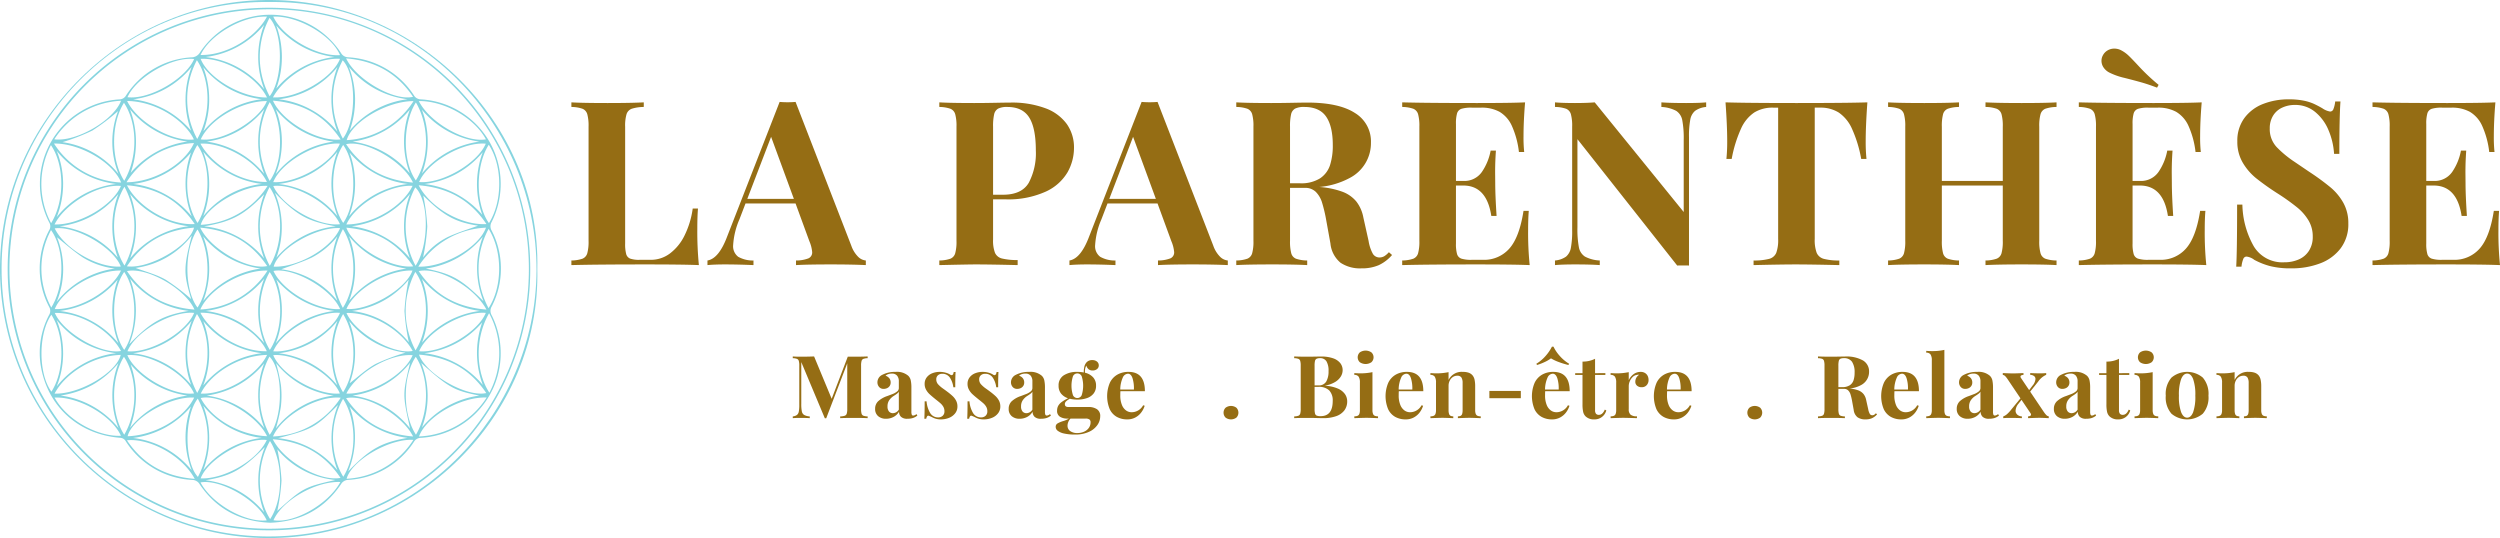
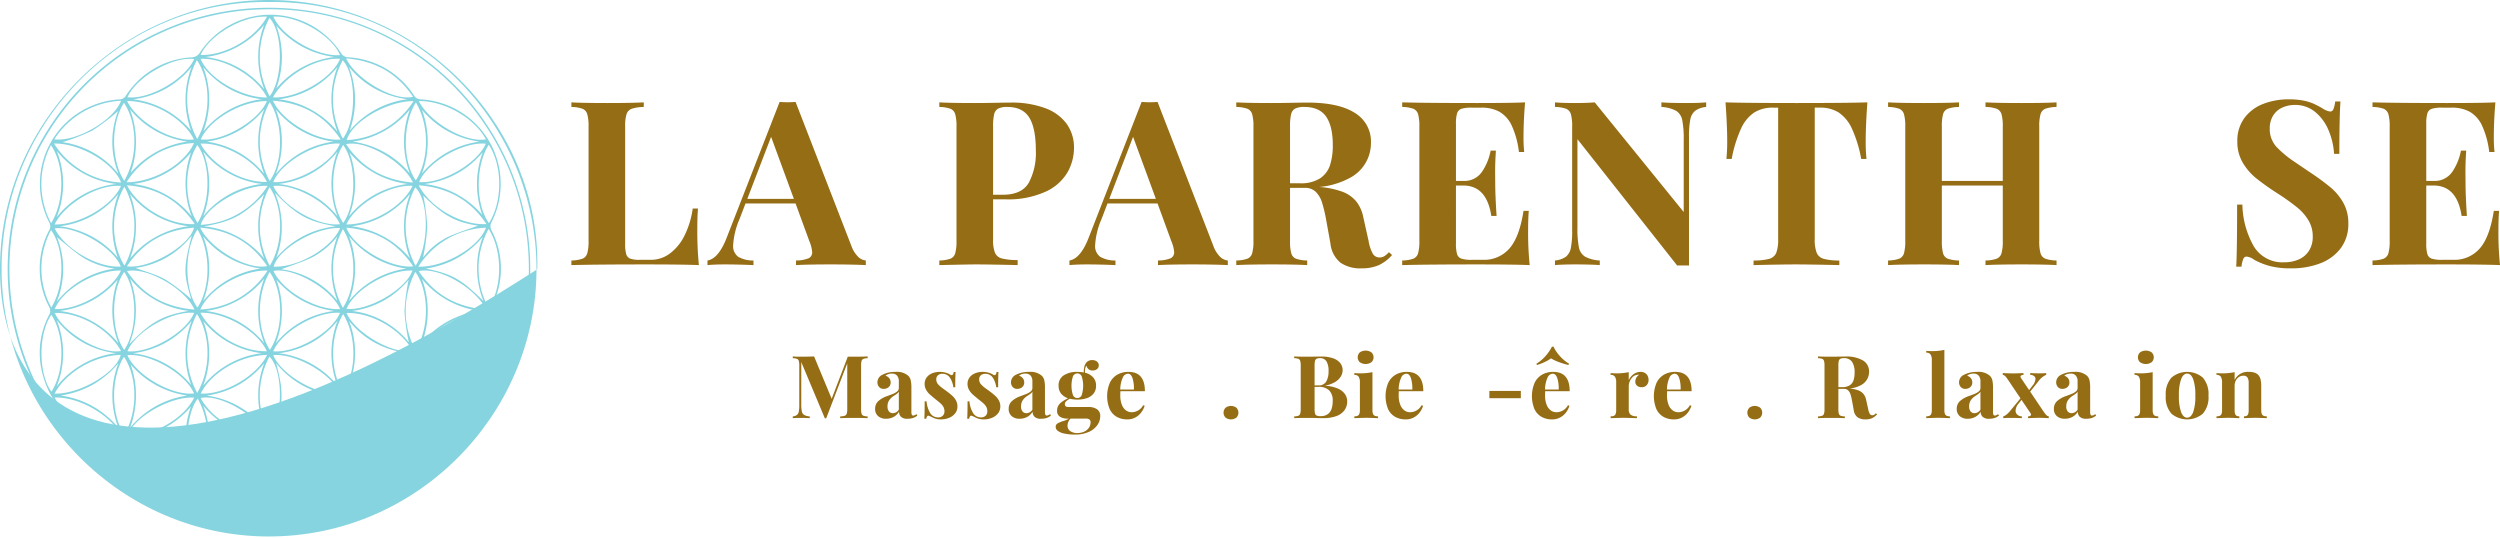
<svg xmlns="http://www.w3.org/2000/svg" viewBox="0 0 630.847 135.774" shape-rendering="geometricPrecision">
  <title>Fichier 3</title>
  <g id="Calque_2" data-name="Calque 2">
    <g id="Calque_1-2" data-name="Calque 1">
      <g style="opacity:0.64">
-         <path d="M135.588,67.928c.834,36.854-30.528,68.075-68.176,67.845C30.815,135.549-.449,104.973.005,66.978.443,30.302,31.231-.356,68.608.003,105.169.354,136.434,30.941,135.588,67.928ZM67.953.508C30.896-.043.506,30.797.397,67.664.287,104.721,30.619,135.193,67.512,135.372c37.553.182,67.669-30.612,67.867-67.081C135.581,31.128,105.09.018,67.953.508Z" style="fill:#41bccd" />
+         <path d="M135.588,67.928C30.815,135.549-.449,104.973.005,66.978.443,30.302,31.231-.356,68.608.003,105.169.354,136.434,30.941,135.588,67.928ZM67.953.508C30.896-.043.506,30.797.397,67.664.287,104.721,30.619,135.193,67.512,135.372c37.553.182,67.669-30.612,67.867-67.081C135.581,31.128,105.09.018,67.953.508Z" style="fill:#41bccd" />
        <path d="M67.823,133.823a65.934,65.934,0,1,1,65.981-65.721A65.866,65.866,0,0,1,67.823,133.823Zm65.633-65.961C133.453,31.853,104.092,2.359,68.234,2.344a65.537,65.537,0,1,0,65.222,65.518Z" style="fill:#41bccd" />
        <path d="M68.222,131.907c-7.563-.309-13.562-3.402-17.815-9.669a2.178,2.178,0,0,0-1.836-1.129,21.154,21.154,0,0,1-16.96-9.961,1.727,1.727,0,0,0-1.156-.663c-10.342-.773-18.134-7.555-20.061-17.593a20.463,20.463,0,0,1,1.981-13.392,1.968,1.968,0,0,0,.048-2.023,20.806,20.806,0,0,1-.002-19.413,1.853,1.853,0,0,0,.012-1.913A21.35,21.35,0,0,1,30.339,25.067a1.992,1.992,0,0,0,1.338-.775,21.103,21.103,0,0,1,16.656-9.821,2.513,2.513,0,0,0,2.148-1.263,21.309,21.309,0,0,1,35.567.161,2.169,2.169,0,0,0,1.862,1.094,21.145,21.145,0,0,1,16.673,9.801,2.112,2.112,0,0,0,1.444.799,21.368,21.368,0,0,1,18.043,30.932,2.182,2.182,0,0,0,.018,2.239,20.847,20.847,0,0,1-.003,19.089,2.182,2.182,0,0,0-.011,2.239,21.37,21.37,0,0,1-18.052,30.929,2.114,2.114,0,0,0-1.442.803,21.136,21.136,0,0,1-16.675,9.797,2.199,2.199,0,0,0-1.861,1.099C81.78,128.513,75.744,131.613,68.222,131.907Zm55.075-74.159a21.058,21.058,0,0,0-.018,20.011C126.753,72.513,126.939,63.573,123.297,57.748Zm.04-21.222c-3.4,5.296-3.377,15.049.046,19.772C126.938,50.662,126.755,41.678,123.337,36.526Zm.082,42.513c-3.707,6.455-3.331,14.935.071,20.054A21.171,21.171,0,0,0,123.42,79.039ZM14.319,38.071A22.417,22.417,0,0,1,14.289,54.822a22.381,22.381,0,0,1,15.045-8.4A22.498,22.498,0,0,1,14.319,38.071Zm-.022,59.462a22.52,22.52,0,0,1,15.023-8.412,22.337,22.337,0,0,1-15.034-8.395A22.402,22.402,0,0,1,14.297,97.533ZM28.98,67.773a20.083,20.083,0,0,1-8.081-2.809c-2.374-1.593-4.525-3.518-6.509-5.088a21.582,21.582,0,0,1-.09,16.298A22.627,22.627,0,0,1,28.98,67.773ZM51.256,59.607a22.698,22.698,0,0,1,.018,16.354,22.716,22.716,0,0,1,14.509-8.198A22.701,22.701,0,0,1,51.256,59.607Zm33.87.028a19.766,19.766,0,0,1-6.542,5.403c-2.517,1.171-5.192,2.002-7.603,2.909A21.851,21.851,0,0,1,85.151,75.924,22.759,22.759,0,0,1,85.126,59.635ZM86.585,79.246c-3.372,5.694-3.355,14.337-.014,19.738C89.966,93.723,90.118,85.016,86.585,79.246Zm-18.512-12.171c3.654-6.043,3.322-14.921-.048-19.862A21.022,21.022,0,0,0,68.073,67.075ZM31.405,47.124c-3.585,5.92-3.415,14.567.023,19.892A21.042,21.042,0,0,0,31.405,47.124ZM68.095,88.289C71.629,82.965,71.528,73.586,68.056,68.647,64.733,74.398,64.75,82.946,68.095,88.289ZM31.341,68.621c-3.389,4.792-3.386,14.934.004,19.673C34.723,83.343,34.721,73.509,31.341,68.621ZM49.848,56.256c3.363-5.338,3.336-15.054-.055-19.66C46.287,42.325,46.472,51.038,49.848,56.256Zm-.085,42.896c3.657-6.345,3.298-14.815-.064-19.907A21.097,21.097,0,0,0,49.763,99.152ZM31.349,45.615c3.574-6.078,3.262-14.704-.069-19.67C27.95,31.224,27.959,40.44,31.349,45.615Zm.003,64.082c3.588-6.126,3.242-14.768-.077-19.666C27.946,95.338,27.96,104.555,31.352,109.696Zm36.771,1.581c-3.548,6.138-3.285,14.492.044,19.707C71.514,125.977,71.526,116.601,68.123,111.277ZM86.605,56.249c3.391-4.743,3.386-15.026-.01-19.672C83.223,41.665,83.228,51.346,86.605,56.249ZM68.04,24.288c3.465-4.403,3.44-16.075-.03-19.766A20.967,20.967,0,0,0,68.04,24.288ZM86.536,57.815a21.029,21.029,0,0,0-.02,19.874C89.943,72.449,90.136,63.662,86.536,57.815ZM49.766,35.074c3.686-6.411,3.26-14.98-.083-19.887A21.105,21.105,0,0,0,49.766,35.074Zm36.804,65.578c-3.504,6.001-3.281,14.384.064,19.652C90.127,114.595,89.955,105.875,86.57,100.652Zm-36.664-.068c-3.464,4.408-3.444,16.036.034,19.76A20.949,20.949,0,0,0,49.906,100.584Zm-17.106,7.389a22.739,22.739,0,0,1,14.491-8.158,23.099,23.099,0,0,1-14.321-7.849A23.109,23.109,0,0,1,32.8,107.973Zm53.718-72.999c3.466-4.484,3.441-16.087-.041-19.762A20.951,20.951,0,0,0,86.518,34.974ZM49.841,57.904c-3.413,4.909-3.392,15.25-.004,19.703C53.186,72.497,53.212,63.59,49.841,57.904ZM32.966,43.619a23.099,23.099,0,0,1,14.321-7.898,22.626,22.626,0,0,1-14.513-8.178A23.099,23.099,0,0,1,32.966,43.619Zm35.078,66.103c3.479-4.521,3.442-16.293-.055-19.736A20.984,20.984,0,0,0,68.044,109.722ZM66.668,91.661A22.727,22.727,0,0,1,52.155,99.822a22.532,22.532,0,0,1,14.567,8.242A22.67,22.67,0,0,1,66.668,91.661ZM52.184,35.739a22.693,22.693,0,0,1,14.494,8.168,22.706,22.706,0,0,1,.029-16.402A22.607,22.607,0,0,1,52.184,35.739Zm15.88-9.965a21.027,21.027,0,0,0-.016,19.883C71.517,40.938,71.541,31.057,68.064,25.774Zm36.882.076c-3.402,5.364-3.38,14.966-.016,19.669C108.23,40.399,108.471,31.821,104.946,25.851Zm.018,83.85c3.556-6.128,3.211-14.699-.049-19.667C101.557,94.912,101.549,104.524,104.964,109.701ZM29.879,91.633a23.631,23.631,0,0,1-6.514,5.468,24.042,24.042,0,0,1-8.079,2.709A22.686,22.686,0,0,1,29.911,108.02,22.511,22.511,0,0,1,29.879,91.633Zm.03-47.74A21.607,21.607,0,0,1,29.789,28.028a53.248,53.248,0,0,1-6.497,4.923A52.009,52.009,0,0,1,15.757,35.87,22.229,22.229,0,0,1,29.909,43.893Zm21.961,77.291a22.568,22.568,0,0,1,14.79,8.107,22.45,22.45,0,0,1,.171-16.473C61.157,118.542,58.296,120.112,51.869,121.184ZM32.608,86.873c5.45-5.656,8.47-7.316,15.012-8.425A22.476,22.476,0,0,1,32.8,70.303,22.446,22.446,0,0,1,32.608,86.873Zm72.25,1.536c3.678-5.869,3.333-15.139-.058-19.797A21.122,21.122,0,0,0,104.858,88.409ZM51.861,14.385a22.467,22.467,0,0,1,14.819,8.162,22.806,22.806,0,0,1-.03-16.302A22.535,22.535,0,0,1,51.861,14.385Zm53.002,52.678c3.493-5.289,3.411-16.49-.076-19.779A21.116,21.116,0,0,0,104.862,67.063ZM88.821,78.465A21.785,21.785,0,0,1,103.163,86.366a53.509,53.509,0,0,1-1.099-7.862,53.578,53.578,0,0,1,1.054-7.911A21.986,21.986,0,0,1,88.821,78.465Zm-.08-21.377a22.776,22.776,0,0,1,14.69,8.075,22.633,22.633,0,0,1,.062-16.267A22.442,22.442,0,0,1,88.741,57.089ZM70.173,110.563a22.126,22.126,0,0,1,14.991,8.123,22.469,22.469,0,0,1,.126-16.507C79.536,107.931,78.927,108.267,70.173,110.563ZM51.893,78.466a22.509,22.509,0,0,1,14.777,8.126,22.722,22.722,0,0,1-.002-16.288A22.62,22.62,0,0,1,51.893,78.466ZM32.821,65.225a22.591,22.591,0,0,1,14.795-8.137,22.453,22.453,0,0,1-14.827-8.168A22.741,22.741,0,0,1,32.821,65.225ZM66.667,48.988C61.657,54.216,58.539,55.927,51.486,57.109a22.489,22.489,0,0,1,15.175,8.125A22.681,22.681,0,0,1,66.667,48.988ZM51.305,33.156a22.626,22.626,0,0,1,14.768-8.118A22.454,22.454,0,0,1,51.275,16.918,22.752,22.752,0,0,1,51.305,33.156Zm33.835-16.239a22.471,22.471,0,0,1-14.783,8.132,22.51,22.51,0,0,1,14.782,8.151A22.745,22.745,0,0,1,85.14,16.917Zm-.948,82.886a22.124,22.124,0,0,1-14.529-8.19A51.081,51.081,0,0,1,70.886,97.145a24.199,24.199,0,0,1-.015,5.516,49.143,49.143,0,0,1-1.241,5.433A22.234,22.234,0,0,1,84.192,99.803ZM106.807,49.337a55.34,55.34,0,0,1,1.015,7.841,54.136,54.136,0,0,1-1.065,7.794,17.993,17.993,0,0,1,6.308-5.194c2.566-1.175,5.294-1.996,7.557-2.828C114.91,56.07,111.931,54.446,106.807,49.337Zm-.312,37.129a22.669,22.669,0,0,1,14.629-8.006A22.668,22.668,0,0,1,106.457,70.377,22.869,22.869,0,0,1,106.495,86.466ZM69.577,27.543a22.427,22.427,0,0,1-.003,16.407,22.566,22.566,0,0,1,14.611-8.209A22.656,22.656,0,0,1,69.577,27.543ZM51.285,118.639a22.476,22.476,0,0,1,14.768-8.136,22.513,22.513,0,0,1-14.773-8.148A22.751,22.751,0,0,1,51.285,118.639ZM33.58,89.131a22.787,22.787,0,0,1,14.646,7.969,22.795,22.795,0,0,1,.149-16.158A22.498,22.498,0,0,1,33.58,89.131ZM51.286,81.014a22.794,22.794,0,0,1-.008,16.287,22.576,22.576,0,0,1,14.789-8.177A22.41,22.41,0,0,1,51.286,81.014ZM85.126,97.254a22.775,22.775,0,0,1,.029-16.291,22.407,22.407,0,0,1-14.801,8.172A22.577,22.577,0,0,1,85.126,97.254Zm2.941-16.28a21.968,21.968,0,0,1,.156,15.738c2.105-1.595,4.182-3.577,6.617-4.9a52.171,52.171,0,0,1,7.502-2.821A21.795,21.795,0,0,1,88.067,80.974Zm.003-26.396A22.512,22.512,0,0,1,102.902,46.418a22.804,22.804,0,0,1-14.699-7.929A22.777,22.777,0,0,1,88.07,54.578Zm-54.486-8.155A22.508,22.508,0,0,1,48.375,54.61a22.79,22.79,0,0,1-.148-16.157A22.79,22.79,0,0,1,33.584,46.422Zm36.74.001a22.448,22.448,0,0,1,14.832,8.143,22.761,22.761,0,0,1-.038-16.277A22.541,22.541,0,0,1,70.324,46.423Zm-4.216-.006a22.548,22.548,0,0,1-14.838-8.151,22.749,22.749,0,0,1,.026,16.284A22.397,22.397,0,0,1,66.107,46.417ZM84.42,14.378a22.77,22.77,0,0,1-14.719-7.968,22.928,22.928,0,0,1-.003,15.966A22.698,22.698,0,0,1,84.42,14.378ZM84.666,121.117a21.708,21.708,0,0,1-14.683-7.748,54.542,54.542,0,0,1,1.056,7.848,52.484,52.484,0,0,1-1.066,7.709C76.394,123.124,76.855,122.873,84.666,121.117ZM84.392,78.467a22.906,22.906,0,0,1-14.672-7.953,22.753,22.753,0,0,1-.136,16.133A22.426,22.426,0,0,1,84.392,78.467Zm3.455,40.487c5.481-5.694,8.424-7.318,15.003-8.462a22.869,22.869,0,0,1-14.642-7.912A22.443,22.443,0,0,1,87.847,118.954Zm-18.471-70.303a22.473,22.473,0,0,1,.359,16.391,22.653,22.653,0,0,1,15.013-7.928C77.605,55.855,75,54.418,69.376,48.651ZM48.191,102.585A22.905,22.905,0,0,1,33.578,110.516,22.455,22.455,0,0,1,48.372,118.672,22.842,22.842,0,0,1,48.191,102.585Zm.168-85.699a22.541,22.541,0,0,1-14.74,8.171A22.896,22.896,0,0,1,48.217,32.986,22.792,22.792,0,0,1,48.359,16.886Zm54.486,8.153a22.468,22.468,0,0,1-14.797-8.159,22.903,22.903,0,0,1,.18,16.104A22.867,22.867,0,0,1,102.845,25.039ZM34.211,67.61c2.424.917,5.194,1.618,7.597,2.971a53.27,53.27,0,0,1,6.432,4.891c-1.942-6.473-1.944-7.949.155-16.048A21.543,21.543,0,0,1,34.211,67.61Zm72.237-39.945a22.801,22.801,0,0,1,.023,16.121,22.8,22.8,0,0,1,14.502-8.051A22.776,22.776,0,0,1,106.448,27.666ZM88.078,75.936A22.743,22.743,0,0,1,102.558,67.776a22.721,22.721,0,0,1-14.506-8.197A22.431,22.431,0,0,1,88.078,75.936Zm18.214,15.668a22.376,22.376,0,0,1,.172,16.277,22.78,22.78,0,0,1,14.499-8.064C114.597,98.571,113.29,97.851,106.293,91.604ZM29.712,70.556a22.847,22.847,0,0,1-14.653,7.914,22.463,22.463,0,0,1,14.831,8.16A22.867,22.867,0,0,1,29.712,70.556Zm.154-21.609a22.47,22.47,0,0,1-14.804,8.147,22.788,22.788,0,0,1,14.67,7.924A22.92,22.92,0,0,1,29.866,48.946Zm59.109-13.209a22.889,22.889,0,0,1,14.441,8.016,22.73,22.73,0,0,1,.017-16.108A22.754,22.754,0,0,1,88.975,35.737Zm14.511,55.786a22.345,22.345,0,0,1-14.54,8.292,22.415,22.415,0,0,1,14.52,8.274C101.567,99.512,101.567,99.512,103.486,91.523ZM121.695,54.209a23.099,23.099,0,0,1,.13-15.824A22.515,22.515,0,0,1,107.092,46.434,22.638,22.638,0,0,1,121.695,54.209ZM107.069,89.124a22.568,22.568,0,0,1,14.775,8.041,23.073,23.073,0,0,1-.165-15.81A22.613,22.613,0,0,1,107.069,89.124ZM12.94,77.601c3.596-5.825,3.215-15.029-.067-19.542A20.648,20.648,0,0,0,12.94,77.601Zm.019,1.824c-3.327,4.751-3.317,14.93.019,19.408C16.36,93.564,16.323,84.59,12.959,79.425Zm-.062-23.105c3.57-5.847,3.315-14.808-.045-19.703A21.139,21.139,0,0,0,12.897,56.32Zm72.896.258c-2.273-5.111-11.339-10.304-16.839-9.645C71.24,52.056,80.289,57.238,85.793,56.578Zm36.2,19.414A22.413,22.413,0,0,1,121.831,59.741a22.626,22.626,0,0,1-14.399,8.031C114.054,69.116,116.351,70.386,121.993,75.992Zm.813,24.314c-6.494-.236-15.243,4.826-17.075,9.831A21.329,21.329,0,0,0,122.806,100.306ZM85.786,78.95c-5.769-.489-14.814,4.723-16.826,9.696C74.734,89.131,83.77,83.924,85.786,78.95Zm-36.805.009c-5.666-.553-14.774,4.688-16.821,9.679C37.853,89.174,46.941,83.945,48.981,78.959Zm.162,41.875c-3.423-6.268-11.823-10.31-17.11-9.728C36.113,117.175,41.784,120.273,49.143,120.834ZM32.041,46.754c2.858,5.551,10.759,10.187,17.1,9.783C45.063,50.429,39.388,47.337,32.041,46.754Zm.128-22.223c5.494.67,14.608-4.554,16.818-9.638C43.5,14.229,34.409,19.439,32.169,24.531Zm36.661,86.31c2.848,5.587,11.949,10.734,17.102,9.751C81.862,114.515,76.195,111.403,68.83,110.841Zm36.85-85.341c2.771,5.475,11.786,10.571,16.941,9.66C119.684,29.738,112.186,25.438,105.68,25.5ZM68.882,24.57c6.06.378,15.017-4.805,16.91-9.727C79.838,14.494,71.857,19.048,68.882,24.57Zm36.875,21.357c5.651.547,14.699-4.653,16.823-9.668C116.828,35.731,107.872,40.878,105.757,45.927Zm-.03,43.558c1.837,5.02,11.979,10.811,16.977,9.7C118.633,93.127,112.955,90.037,105.726,89.486ZM68.953,45.95c5.887.397,14.923-4.818,16.812-9.703C79.864,35.81,70.898,40.985,68.953,45.95Zm-.003,43.667C71.016,94.637,80.039,99.829,85.768,99.294,83.751,94.341,74.683,89.123,68.95,89.617Zm-.077-64.216c2.379,5.318,11.348,10.439,17.08,9.784C81.879,29.086,76.208,25.976,68.872,25.401Zm17.104,74.959c-5.856-.593-14.8,4.525-17.088,9.777A21.347,21.347,0,0,0,85.976,100.36ZM105.649,46.756c2.81,5.489,10.669,10.171,17.099,9.787C118.671,50.432,112.995,47.338,105.649,46.756Zm16.94,32.196c-5.753-.502-14.801,4.708-16.82,9.686C111.479,89.167,120.544,83.947,122.589,78.952ZM105.561,67.282c6.478.249,15.314-4.885,17.067-9.835A21.332,21.332,0,0,0,105.561,67.282Zm17.186,10.833c-3.024-5.697-12.105-10.812-17.094-9.704C109.729,74.474,115.41,77.561,122.747,78.115ZM32.021,67.201c5.612.758,15.799-5.142,16.937-9.756C41.77,58.02,36.092,61.096,32.021,67.201Zm53.794-9.642c-6.005-.349-15.604,5.22-16.759,9.723C75.167,67.556,83.717,62.595,85.814,57.559ZM49.071,78.116C46.773,72.833,37.068,67.312,32.05,68.409,36.112,74.458,41.778,77.537,49.071,78.116Zm36.743-.125c-2.12-5.072-11.783-10.6-16.812-9.618C71.356,73.477,79.884,78.356,85.814,77.991ZM48.997,100.33c-6.067-.399-15.682,5.217-16.793,9.751C39.031,109.866,46.45,105.594,48.997,100.33ZM32.077,25.481C34.687,30.845,43.393,35.827,48.918,35.194,46.999,30.944,40.016,25.596,32.077,25.481ZM31.912,45.997c7.299-.055,14.875-4.885,17.038-9.896A21.277,21.277,0,0,0,31.912,45.997Zm.223,43.624C34.394,94.747,43.416,99.924,48.964,99.278,46.87,94.285,37.809,89.086,32.136,89.622ZM68.955,4.194c2.391,5.196,11.018,10.133,16.847,9.714C83.723,8.892,75.125,3.903,68.955,4.194Zm16.934,117.437c-6.135-.292-14.715,4.642-16.882,9.649C74.217,132.134,82.859,127.236,85.889,121.631ZM13.764,99.326c6.287.202,15.617-5.287,16.694-9.764C23.887,89.708,16.637,93.914,13.764,99.326Zm-.138-63.105a21.305,21.305,0,0,0,16.942,9.838C28.568,41.02,20.166,36.106,13.626,36.221ZM67.321,111.028c-5.443-.647-14.902,4.845-16.685,9.687C56.651,120.953,64.956,116.131,67.321,111.028Zm-.018,20.282c-2.259-5.074-11.747-10.512-16.701-9.572C53.409,127.104,61.831,131.931,67.302,131.31ZM67.369,24.597c-2.556-5.273-10.903-10.1-16.737-9.742C52.559,19.748,61.013,24.701,67.369,24.597Zm.008-20.399c-6.093-.281-14.415,4.552-16.766,9.678C57.165,14.009,64.474,9.53,67.377,4.198ZM50.564,78.926c2.826,5.301,10.224,9.862,16.761,9.703C65.098,83.59,56.723,78.712,50.564,78.926Zm36.874.055c2.215,5.068,11.767,10.548,16.695,9.576C101.252,83.196,93.691,78.761,87.438,78.981ZM87.397,56.641c6.82-.033,14.279-4.658,16.709-9.749C98.205,46.583,89.751,51.484,87.397,56.641ZM67.521,46.91c-6.094-.366-15.551,5.173-16.865,9.825A21.325,21.325,0,0,0,67.521,46.91Zm-.127,42.647c-7.593.186-14.574,5.181-16.731,9.752C56.528,99.666,64.872,94.836,67.394,89.557Zm20.032-11.607c5.587.531,15.022-4.954,16.653-9.682C97.964,68.06,89.603,72.92,87.426,77.95ZM50.571,36.249c2.973,5.408,10.344,9.828,16.779,9.657C64.866,40.712,56.54,35.892,50.571,36.249ZM30.544,25.427a21.202,21.202,0,0,0-16.851,9.726C19.203,35.884,28.677,30.406,30.544,25.427ZM104.26,67.205c-4.051-6.066-9.682-9.159-16.859-9.749C89.172,62.38,98.633,67.868,104.26,67.205ZM13.765,100.317c3.528,6.307,11.563,9.923,16.751,9.649C28.241,104.891,19.926,100.073,13.765,100.317ZM67.511,68.28c-6.366-.219-14.708,4.643-16.959,9.817A21.313,21.313,0,0,0,67.511,68.28ZM104.312,110.999c-6.081-.38-15.587,5.19-16.85,9.816A21.322,21.322,0,0,0,104.312,110.999ZM87.335,14.727c2.54,5.39,12.178,10.883,16.891,9.696C100.206,18.434,94.594,15.338,87.335,14.727ZM50.527,57.447c2.514,5.369,11.944,10.764,16.893,9.69C63.39,61.139,57.769,58.047,50.527,57.447Zm53.823-31.934c-6.68-.013-15.557,5.192-16.86,9.845A21.268,21.268,0,0,0,104.35,25.512Zm-90.585,31.125c6.255.156,14.675-4.759,16.749-9.718C24.888,46.425,16.453,51.282,13.765,56.637Zm90.478,53.504c-2.791-5.517-11.905-10.717-16.905-9.678C91.382,106.469,96.991,109.549,104.243,110.141ZM13.83,78.966c2.181,5.05,11.715,10.532,16.696,9.601C27.773,83.376,20.356,78.804,13.83,78.966ZM104.211,46.069c-2.462-5.346-12.041-10.822-16.876-9.684C91.359,42.378,96.977,45.458,104.211,46.069Zm-16.812,53.241c6.112.268,14.543-4.639,16.731-9.678C98.507,89.146,90.053,94.001,87.399,99.31ZM50.658,35.171c5.327.728,14.712-4.708,16.683-9.663C60.96,25.465,52.919,30.123,50.658,35.171ZM30.531,68.274c-6.306-.161-14.727,4.767-16.712,9.715C19.851,78.223,28.095,73.461,30.531,68.274Zm36.857,41.795c-2.54-5.325-11.978-10.719-16.744-9.629C53.387,105.702,60.532,109.837,67.388,110.069Zm-36.909-42.815c-1.849-4.839-11.349-10.323-16.674-9.625C16.339,62.845,24.722,67.684,30.479,67.254Z" style="fill:#41bccd" />
      </g>
      <path d="M159.406,27.444a2.167,2.167,0,0,0-1.303,1.359,10.247,10.247,0,0,0-.354,3.172V61.428a9.674,9.674,0,0,0,.269,2.704,1.705,1.705,0,0,0,1.02,1.133,6.892,6.892,0,0,0,2.365.298h2.832a7.969,7.969,0,0,0,4.829-1.614,12.554,12.554,0,0,0,3.682-4.546,21.984,21.984,0,0,0,2.053-6.782H176.129q-.17,1.983-.17,5.098a86.523,86.523,0,0,0,.396,9.176q-3.937-.17-13.282-.17-12.631,0-18.89.17V65.733a8.824,8.824,0,0,0,2.804-.453,2.096,2.096,0,0,0,1.204-1.359,11.112,11.112,0,0,0,.326-3.172V31.975a11.114,11.114,0,0,0-.326-3.172,2.098,2.098,0,0,0-1.204-1.359,8.824,8.824,0,0,0-2.804-.453V25.83q2.917.17,9.147.17,5.89,0,9.119-.17V26.991A10.286,10.286,0,0,0,159.406,27.444Z" style="fill:#956d14" />
      <path d="M216.555,64.812a3.199,3.199,0,0,0,1.926.921v1.161q-3.483-.17-8.808-.17-5.947,0-8.808.17V65.733a8.615,8.615,0,0,0,3.129-.538,1.613,1.613,0,0,0,.949-1.586,8.885,8.885,0,0,0-.708-2.747l-3.483-9.516H188.121l-1.529,3.993a19.165,19.165,0,0,0-1.586,6.457,3.34,3.34,0,0,0,1.274,3.002,7.473,7.473,0,0,0,3.852.935v1.161q-3.908-.17-7.193-.17-2.662,0-4.418.17V65.733q2.889-.482,4.984-6.089L196.731,25.717q.935.085,2.011.085,1.132,0,2.011-.085l14.075,36.307A7.369,7.369,0,0,0,216.555,64.812ZM194.578,34.524l-6.004,15.661h11.753Z" style="fill:#956d14" />
      <path d="M250.592,60.409a8.744,8.744,0,0,0,.481,3.384,2.591,2.591,0,0,0,1.741,1.431,16.112,16.112,0,0,0,3.979.396v1.274q-7.137-.17-10.62-.17-1.671,0-9.147.17V65.733a8.819,8.819,0,0,0,2.804-.453,2.094,2.094,0,0,0,1.203-1.359,11.072,11.072,0,0,0,.326-3.172V31.975a11.074,11.074,0,0,0-.326-3.172,2.096,2.096,0,0,0-1.203-1.359,8.819,8.819,0,0,0-2.804-.453V25.83q2.917.17,8.808.17,2.322,0,5.154-.057,2.832-.056,3.937-.057a24.199,24.199,0,0,1,8.878,1.43A11.544,11.544,0,0,1,269.213,31.324a10.233,10.233,0,0,1,1.798,6.004,12.563,12.563,0,0,1-1.614,6.117,12.275,12.275,0,0,1-5.494,4.899,22.901,22.901,0,0,1-10.252,1.954h-3.059Zm9.006-14.288A16.014,16.014,0,0,0,261.382,37.951q0-5.635-1.671-8.298-1.671-2.662-5.522-2.662a4.99,4.99,0,0,0-2.308.411,2.159,2.159,0,0,0-1.02,1.444,13.393,13.393,0,0,0-.27,3.129V49.137h2.492Q257.814,49.137,259.598,46.121Z" style="fill:#956d14" />
      <path d="M307.897,64.812a3.2,3.2,0,0,0,1.926.921v1.161q-3.483-.17-8.808-.17-5.947,0-8.808.17V65.733a8.605,8.605,0,0,0,3.129-.538,1.613,1.613,0,0,0,.949-1.586,8.885,8.885,0,0,0-.708-2.747l-3.483-9.516H279.463l-1.529,3.993a19.165,19.165,0,0,0-1.586,6.457,3.34,3.34,0,0,0,1.274,3.002,7.475,7.475,0,0,0,3.852.935v1.161q-3.908-.17-7.193-.17-2.662,0-4.418.17V65.733q2.889-.482,4.984-6.089L288.072,25.717q.935.085,2.011.085,1.132,0,2.011-.085l14.075,36.307A7.375,7.375,0,0,0,307.897,64.812ZM285.92,34.524l-6.004,15.661h11.753Z" style="fill:#956d14" />
      <path d="M347.883,66.923a10.665,10.665,0,0,1-4.319.793,8.859,8.859,0,0,1-5.296-1.416,7.224,7.224,0,0,1-2.549-4.871L334.672,55.651a36.778,36.778,0,0,0-1.062-4.517,6.506,6.506,0,0,0-1.586-2.719,3.756,3.756,0,0,0-2.733-1.005h-3.767V60.749a11.568,11.568,0,0,0,.312,3.172,2.054,2.054,0,0,0,1.189,1.359,8.926,8.926,0,0,0,2.832.453v1.161q-3.086-.17-8.751-.17-6.202,0-9.147.17V65.733a8.819,8.819,0,0,0,2.804-.453,2.094,2.094,0,0,0,1.203-1.359,11.072,11.072,0,0,0,.326-3.172V31.975a11.074,11.074,0,0,0-.326-3.172,2.096,2.096,0,0,0-1.203-1.359,8.819,8.819,0,0,0-2.804-.453V25.83q2.946.17,8.808.17,2.322,0,5.154-.057,2.832-.056,3.937-.057,7.986,0,12.036,2.62a8.379,8.379,0,0,1,4.05,7.462A9.9,9.9,0,0,1,340.591,44.904a19.827,19.827,0,0,1-7.703,2.28h.057a21.34,21.34,0,0,1,5.764,1.189,8.305,8.305,0,0,1,3.525,2.45,9.27,9.27,0,0,1,1.784,4.007l1.331,5.976a9.902,9.902,0,0,0,1.09,3.257,1.948,1.948,0,0,0,1.713.906,2.429,2.429,0,0,0,1.189-.34,5.556,5.556,0,0,0,1.133-.991l.793.708A9.957,9.957,0,0,1,347.883,66.923ZM333.101,45.003a6.362,6.362,0,0,0,2.52-3.342,16.12,16.12,0,0,0,.694-5.041q0-4.758-1.685-7.193-1.686-2.435-5.509-2.436a4.99,4.99,0,0,0-2.308.411,2.159,2.159,0,0,0-1.02,1.444,13.393,13.393,0,0,0-.27,3.129V46.249h2.492A8.937,8.937,0,0,0,333.101,45.003Z" style="fill:#956d14" />
      <path d="M385.604,58.087a80.272,80.272,0,0,0,.396,8.808q-3.936-.17-13.282-.17-12.631,0-18.89.17V65.733a8.819,8.819,0,0,0,2.804-.453,2.094,2.094,0,0,0,1.203-1.359,11.072,11.072,0,0,0,.326-3.172V31.975a11.074,11.074,0,0,0-.326-3.172,2.096,2.096,0,0,0-1.203-1.359,8.819,8.819,0,0,0-2.804-.453V25.83q6.259.17,18.89.17,8.524,0,12.121-.17-.397,4.786-.396,8.581a34.127,34.127,0,0,0,.17,3.937h-1.331a22.1,22.1,0,0,0-1.812-6.655,7.838,7.838,0,0,0-3.087-3.483,9.33,9.33,0,0,0-4.616-1.048h-2.379a8.279,8.279,0,0,0-2.62.297,1.742,1.742,0,0,0-1.09,1.133,9.241,9.241,0,0,0-.283,2.705v14.358H369.235a5.365,5.365,0,0,0,4.701-2.266,14.062,14.062,0,0,0,2.209-5.381h1.331q-.198,2.861-.198,5.466l.028,2.775q0,2.946.34,8.241h-1.331q-1.162-7.674-7.08-7.675h-1.841V61.428a9.235,9.235,0,0,0,.283,2.704,1.74,1.74,0,0,0,1.09,1.133,8.276,8.276,0,0,0,2.62.298h2.86a8.459,8.459,0,0,0,6.613-2.832q2.534-2.832,3.582-9.516h1.331Q385.604,55.113,385.604,58.087Z" style="fill:#956d14" />
      <path d="M427.743,27.968a3.763,3.763,0,0,0-1.219,2.209,22.567,22.567,0,0,0-.325,4.46V67.008q-.425-.029-1.416-.028-1.02,0-1.558.028L398.048,35.119V57.379a24.655,24.655,0,0,0,.368,5.026,3.579,3.579,0,0,0,1.516,2.337,8.838,8.838,0,0,0,3.752.991v1.161q-2.237-.17-6.259-.17-3.201,0-5.041.17V65.733a5.653,5.653,0,0,0,2.79-.978,3.766,3.766,0,0,0,1.217-2.209,22.471,22.471,0,0,0,.326-4.46V31.975a11.074,11.074,0,0,0-.326-3.172,2.096,2.096,0,0,0-1.203-1.359,8.819,8.819,0,0,0-2.804-.453V25.83q1.841.17,5.041.17,2.917,0,4.984-.17l22.458,27.669V35.345a24.663,24.663,0,0,0-.368-5.027,3.586,3.586,0,0,0-1.515-2.336,8.859,8.859,0,0,0-3.753-.991V25.83q2.237.17,6.259.17,3.229,0,5.041-.17V26.991A5.642,5.642,0,0,0,427.743,27.968Z" style="fill:#956d14" />
      <path d="M435.84,35.685q0-3.965-.425-9.855,5.295.17,17.927.17t17.87-.17q-.425,5.891-.425,9.855a43.712,43.712,0,0,0,.198,4.418h-1.331a31.825,31.825,0,0,0-2.351-7.661,9.692,9.692,0,0,0-3.328-4.05,8.615,8.615,0,0,0-4.715-1.232h-1.331V60.296a9.169,9.169,0,0,0,.495,3.512,2.709,2.709,0,0,0,1.756,1.501,14.799,14.799,0,0,0,3.951.425v1.161q-7.307-.17-11.017-.17-3.653,0-10.62.17V65.733a14.928,14.928,0,0,0,3.979-.425,2.66,2.66,0,0,0,1.742-1.501,9.401,9.401,0,0,0,.481-3.512V27.161h-1.274a8.757,8.757,0,0,0-4.744,1.218,9.59,9.59,0,0,0-3.327,4.036,32.597,32.597,0,0,0-2.379,7.689h-1.331A43.712,43.712,0,0,0,435.84,35.685Z" style="fill:#956d14" />
      <path d="M516.113,27.444a2.096,2.096,0,0,0-1.203,1.359,11.074,11.074,0,0,0-.326,3.172V60.749a11.072,11.072,0,0,0,.326,3.172,2.094,2.094,0,0,0,1.203,1.359,8.926,8.926,0,0,0,2.832.453v1.161q-2.889-.17-8.808-.17-5.89,0-9.119.17V65.733a8.968,8.968,0,0,0,2.817-.453,2.091,2.091,0,0,0,1.219-1.359,11.116,11.116,0,0,0,.325-3.172V46.815H490.002V60.749a11.568,11.568,0,0,0,.312,3.172,2.054,2.054,0,0,0,1.189,1.359,8.926,8.926,0,0,0,2.832.453v1.161q-3.086-.17-8.751-.17-6.202,0-9.147.17V65.733a8.819,8.819,0,0,0,2.804-.453,2.094,2.094,0,0,0,1.203-1.359,11.072,11.072,0,0,0,.326-3.172V31.975a11.074,11.074,0,0,0-.326-3.172,2.096,2.096,0,0,0-1.203-1.359,8.819,8.819,0,0,0-2.804-.453V25.83q2.917.17,9.147.17,5.665,0,8.751-.17V26.991a8.926,8.926,0,0,0-2.832.453,2.056,2.056,0,0,0-1.189,1.359,11.57,11.57,0,0,0-.312,3.172V45.654h15.378V31.975a11.118,11.118,0,0,0-.325-3.172,2.093,2.093,0,0,0-1.219-1.359,8.968,8.968,0,0,0-2.817-.453V25.83q3.229.17,9.119.17,5.919,0,8.808-.17V26.991A8.926,8.926,0,0,0,516.113,27.444Z" style="fill:#956d14" />
-       <path d="M556.34,58.087a80.272,80.272,0,0,0,.396,8.808q-3.936-.17-13.282-.17-12.631,0-18.89.17V65.733a8.819,8.819,0,0,0,2.804-.453,2.094,2.094,0,0,0,1.203-1.359,11.072,11.072,0,0,0,.326-3.172V31.975a11.074,11.074,0,0,0-.326-3.172,2.096,2.096,0,0,0-1.203-1.359,8.819,8.819,0,0,0-2.804-.453V25.83q6.259.17,18.89.17,8.524,0,12.121-.17-.397,4.786-.396,8.581a34.127,34.127,0,0,0,.17,3.937H554.018a22.1,22.1,0,0,0-1.812-6.655,7.838,7.838,0,0,0-3.087-3.483,9.33,9.33,0,0,0-4.616-1.048h-2.379a8.279,8.279,0,0,0-2.62.297,1.742,1.742,0,0,0-1.09,1.133,9.241,9.241,0,0,0-.283,2.705v14.358h1.841a5.365,5.365,0,0,0,4.701-2.266,14.062,14.062,0,0,0,2.209-5.381h1.331q-.198,2.861-.198,5.466l.028,2.775q0,2.946.34,8.241H547.051q-1.162-7.674-7.08-7.675H538.13V61.428a9.235,9.235,0,0,0,.283,2.704,1.74,1.74,0,0,0,1.09,1.133,8.276,8.276,0,0,0,2.62.298H544.984a8.459,8.459,0,0,0,6.613-2.832q2.534-2.832,3.582-9.516h1.331Q556.34,55.113,556.34,58.087Zm-15.874-37.27q-1.685-.481-4.318-1.147a17.113,17.113,0,0,1-3.908-1.374,3.927,3.927,0,0,1-1.444-1.289,2.972,2.972,0,0,1-.51-1.657,2.794,2.794,0,0,1,.34-1.359,3.076,3.076,0,0,1,1.204-1.274,3.345,3.345,0,0,1,1.713-.453,3.689,3.689,0,0,1,1.756.453,8.219,8.219,0,0,1,1.671,1.175q.765.694,2.889,2.988a49.097,49.097,0,0,0,4.843,4.531l-.396.708Q542.152,21.299,540.466,20.817Z" style="fill:#956d14" />
      <path d="M568.714,62.15a8.426,8.426,0,0,0,7.689,4.036,8.958,8.958,0,0,0,3.668-.723,5.786,5.786,0,0,0,2.576-2.194,6.446,6.446,0,0,0,.949-3.568,7.831,7.831,0,0,0-1.062-4.064,12.562,12.562,0,0,0-2.859-3.285,53.808,53.808,0,0,0-4.801-3.441,64.166,64.166,0,0,1-5.564-3.937,14.563,14.563,0,0,1-3.398-3.965,10.323,10.323,0,0,1-1.346-5.324,9.602,9.602,0,0,1,1.784-5.905,10.611,10.611,0,0,1,4.729-3.554,17.539,17.539,0,0,1,6.485-1.161,18.626,18.626,0,0,1,3.64.312,12.184,12.184,0,0,1,2.576.779,25.099,25.099,0,0,1,2.252,1.175,4.843,4.843,0,0,0,1.954.821.891.891,0,0,0,.821-.609,7.062,7.062,0,0,0,.453-1.94h1.331q-.283,3.88-.283,13.226h-1.331a18.056,18.056,0,0,0-1.402-5.976,11.758,11.758,0,0,0-3.369-4.602,7.796,7.796,0,0,0-5.084-1.77,7.458,7.458,0,0,0-3.299.708,5.248,5.248,0,0,0-2.266,2.053,5.956,5.956,0,0,0-.808,3.129,6.635,6.635,0,0,0,1.728,4.729,26.776,26.776,0,0,0,4.503,3.724q2.776,1.884,3.738,2.535a61.729,61.729,0,0,1,5.381,3.937,13.976,13.976,0,0,1,3.229,3.908,10.472,10.472,0,0,1,1.246,5.183,10.08,10.08,0,0,1-1.926,6.259,11.546,11.546,0,0,1-5.183,3.809,20.033,20.033,0,0,1-7.278,1.261,21.034,21.034,0,0,1-5.396-.581,18.034,18.034,0,0,1-3.95-1.571,4.016,4.016,0,0,0-1.954-.821.892.892,0,0,0-.821.608,7.071,7.071,0,0,0-.453,1.94h-1.331q.227-3.625.227-15.661h1.331A22.16,22.16,0,0,0,568.714,62.15Z" style="fill:#956d14" />
      <path d="M630.451,58.087a80.272,80.272,0,0,0,.396,8.808q-3.936-.17-13.282-.17-12.631,0-18.89.17V65.733a8.819,8.819,0,0,0,2.804-.453,2.094,2.094,0,0,0,1.203-1.359,11.072,11.072,0,0,0,.326-3.172V31.975a11.074,11.074,0,0,0-.326-3.172,2.096,2.096,0,0,0-1.203-1.359,8.819,8.819,0,0,0-2.804-.453V25.83q6.259.17,18.89.17,8.524,0,12.121-.17-.397,4.786-.396,8.581a34.127,34.127,0,0,0,.17,3.937h-1.331a22.1,22.1,0,0,0-1.812-6.655,7.838,7.838,0,0,0-3.087-3.483,9.33,9.33,0,0,0-4.616-1.048H616.234a8.279,8.279,0,0,0-2.62.297,1.742,1.742,0,0,0-1.09,1.133,9.241,9.241,0,0,0-.283,2.705v14.358h1.841a5.365,5.365,0,0,0,4.701-2.266,14.062,14.062,0,0,0,2.209-5.381h1.331q-.198,2.861-.198,5.466l.028,2.775q0,2.946.34,8.241h-1.331q-1.162-7.674-7.08-7.675h-1.841V61.428a9.235,9.235,0,0,0,.283,2.704,1.74,1.74,0,0,0,1.09,1.133,8.276,8.276,0,0,0,2.62.298h2.86a8.459,8.459,0,0,0,6.613-2.832q2.534-2.832,3.582-9.516h1.331Q630.451,55.113,630.451,58.087Z" style="fill:#956d14" />
      <path d="M217.867,90.554a.792.792,0,0,0-.457.516,4.204,4.204,0,0,0-.124,1.203v10.914a4.204,4.204,0,0,0,.124,1.203.791.791,0,0,0,.462.516,3.41,3.41,0,0,0,1.069.172v.44q-1.225-.064-3.459-.064-2.353,0-3.47.064v-.44a3.912,3.912,0,0,0,1.155-.172.822.822,0,0,0,.494-.516,3.895,3.895,0,0,0,.134-1.203V91.682l-5.307,13.857h-.354l-5.94-14.169V101.909a9.327,9.327,0,0,0,.14,1.906,1.358,1.358,0,0,0,.575.887,3.351,3.351,0,0,0,1.423.376v.44q-.849-.064-2.374-.064-1.214,0-1.912.064v-.44a2.143,2.143,0,0,0,1.058-.371,1.429,1.429,0,0,0,.462-.838,8.567,8.567,0,0,0,.124-1.691v-9.904a4.222,4.222,0,0,0-.124-1.203.795.795,0,0,0-.457-.516,3.354,3.354,0,0,0-1.063-.172v-.44q.698.064,1.912.064,2.019,0,3.47-.064l4.437,10.688,4.061-10.624h1.558q2.234,0,3.459-.064v.44A3.39,3.39,0,0,0,217.867,90.554Z" style="fill:#956d14" />
      <path d="M226.375,94.798a1.664,1.664,0,0,0-1.359-.526,2.885,2.885,0,0,0-.859.134,1.768,1.768,0,0,0-.709.403,1.976,1.976,0,0,1,.956.639,1.707,1.707,0,0,1,.344,1.091,1.522,1.522,0,0,1-.22.811,1.541,1.541,0,0,1-.628.569,2.02,2.02,0,0,1-.935.21,1.433,1.433,0,0,1-1.133-.483,1.771,1.771,0,0,1-.424-1.214A2.102,2.102,0,0,1,222.631,94.583a6.865,6.865,0,0,1,3.352-.741,4.342,4.342,0,0,1,3.212.988,2.346,2.346,0,0,1,.623,1.149,8.878,8.878,0,0,1,.161,1.923v5.983a1.964,1.964,0,0,0,.102.757.364.364,0,0,0,.36.221,1.372,1.372,0,0,0,.816-.376l.226.376a3.334,3.334,0,0,1-1.096.612,4.587,4.587,0,0,1-1.418.193,2.214,2.214,0,0,1-1.611-.494,1.742,1.742,0,0,1-.494-1.289,3.475,3.475,0,0,1-1.407,1.337,4.023,4.023,0,0,1-1.858.446,2.955,2.955,0,0,1-2.014-.661,2.314,2.314,0,0,1-.757-1.842,2.575,2.575,0,0,1,.752-1.901,6.425,6.425,0,0,1,2.331-1.332q.171-.064,1.117-.425a4.469,4.469,0,0,0,1.364-.735,1.102,1.102,0,0,0,.419-.827v-1.708A2.193,2.193,0,0,0,226.375,94.798Zm-.021,4.538a9.604,9.604,0,0,1-.908.618,4.011,4.011,0,0,0-1.096,1.09,2.701,2.701,0,0,0-.397,1.51,1.884,1.884,0,0,0,.376,1.283,1.256,1.256,0,0,0,.988.425,1.796,1.796,0,0,0,1.493-.902V98.847A1.891,1.891,0,0,1,226.353,99.336Z" style="fill:#956d14" />
      <path d="M234.736,104.251a2.292,2.292,0,0,0,2.025,1.074,1.632,1.632,0,0,0,1.101-.393,1.465,1.465,0,0,0,.457-1.176,2.183,2.183,0,0,0-.274-1.096,3.407,3.407,0,0,0-.693-.859q-.419-.376-1.257-1.031-1.021-.828-1.531-1.3a4.554,4.554,0,0,1-.875-1.123,2.956,2.956,0,0,1-.365-1.477,2.644,2.644,0,0,1,.516-1.633,3.197,3.197,0,0,1,1.386-1.042,4.962,4.962,0,0,1,1.891-.354,5.474,5.474,0,0,1,1.536.204,3.976,3.976,0,0,1,1.096.473.695.695,0,0,0,.387.15q.408,0,.516-.806h.483q-.086,1.106-.086,3.867h-.483a5.545,5.545,0,0,0-.865-2.423,2.214,2.214,0,0,0-1.95-.982,1.546,1.546,0,0,0-1.074.376,1.316,1.316,0,0,0-.419,1.031,1.824,1.824,0,0,0,.494,1.278,7.433,7.433,0,0,0,1.192,1.031q.698.494,1.021.741a16.521,16.521,0,0,1,1.434,1.182,4.335,4.335,0,0,1,.865,1.144,3.134,3.134,0,0,1,.333,1.467,2.744,2.744,0,0,1-.564,1.708,3.636,3.636,0,0,1-1.52,1.144,5.343,5.343,0,0,1-2.095.403,4.295,4.295,0,0,1-2.041-.462,8.744,8.744,0,0,0-1.031-.462.345.345,0,0,0-.107-.021q-.354,0-.516.784h-.483q.086-1.257.086-4.394h.483A6.731,6.731,0,0,0,234.736,104.251Z" style="fill:#956d14" />
      <path d="M245.559,104.251a2.292,2.292,0,0,0,2.025,1.074,1.632,1.632,0,0,0,1.101-.393,1.465,1.465,0,0,0,.457-1.176,2.183,2.183,0,0,0-.274-1.096,3.407,3.407,0,0,0-.693-.859q-.419-.376-1.257-1.031-1.021-.828-1.531-1.3a4.554,4.554,0,0,1-.875-1.123,2.956,2.956,0,0,1-.365-1.477,2.644,2.644,0,0,1,.516-1.633,3.197,3.197,0,0,1,1.386-1.042,4.962,4.962,0,0,1,1.891-.354,5.474,5.474,0,0,1,1.536.204,3.976,3.976,0,0,1,1.096.473.695.695,0,0,0,.387.15q.408,0,.516-.806h.483q-.086,1.106-.086,3.867h-.483a5.545,5.545,0,0,0-.865-2.423,2.214,2.214,0,0,0-1.95-.982,1.546,1.546,0,0,0-1.074.376,1.316,1.316,0,0,0-.419,1.031,1.824,1.824,0,0,0,.494,1.278,7.433,7.433,0,0,0,1.192,1.031q.698.494,1.021.741a16.521,16.521,0,0,1,1.434,1.182,4.335,4.335,0,0,1,.865,1.144,3.134,3.134,0,0,1,.333,1.467,2.744,2.744,0,0,1-.564,1.708,3.636,3.636,0,0,1-1.52,1.144,5.343,5.343,0,0,1-2.095.403,4.295,4.295,0,0,1-2.041-.462,8.744,8.744,0,0,0-1.031-.462.345.345,0,0,0-.107-.021q-.354,0-.516.784h-.483q.086-1.257.086-4.394h.483A6.731,6.731,0,0,0,245.559,104.251Z" style="fill:#956d14" />
      <path d="M260.076,94.798a1.664,1.664,0,0,0-1.359-.526,2.885,2.885,0,0,0-.859.134,1.768,1.768,0,0,0-.709.403,1.976,1.976,0,0,1,.956.639,1.707,1.707,0,0,1,.344,1.091,1.522,1.522,0,0,1-.22.811,1.541,1.541,0,0,1-.628.569,2.02,2.02,0,0,1-.935.21,1.433,1.433,0,0,1-1.133-.483,1.771,1.771,0,0,1-.424-1.214,2.102,2.102,0,0,1,1.225-1.848,6.865,6.865,0,0,1,3.352-.741,4.342,4.342,0,0,1,3.212.988,2.346,2.346,0,0,1,.623,1.149,8.878,8.878,0,0,1,.161,1.923v5.983a1.964,1.964,0,0,0,.102.757.364.364,0,0,0,.36.221,1.372,1.372,0,0,0,.816-.376l.226.376a3.334,3.334,0,0,1-1.096.612,4.587,4.587,0,0,1-1.418.193,2.214,2.214,0,0,1-1.611-.494,1.742,1.742,0,0,1-.494-1.289,3.475,3.475,0,0,1-1.407,1.337,4.023,4.023,0,0,1-1.858.446,2.955,2.955,0,0,1-2.014-.661,2.314,2.314,0,0,1-.757-1.842,2.575,2.575,0,0,1,.752-1.901,6.425,6.425,0,0,1,2.331-1.332q.171-.064,1.117-.425a4.469,4.469,0,0,0,1.364-.735,1.102,1.102,0,0,0,.419-.827v-1.708A2.193,2.193,0,0,0,260.076,94.798Zm-.021,4.538a9.604,9.604,0,0,1-.908.618,4.011,4.011,0,0,0-1.096,1.09,2.701,2.701,0,0,0-.397,1.51,1.884,1.884,0,0,0,.376,1.283,1.256,1.256,0,0,0,.988.425,1.796,1.796,0,0,0,1.493-.902V98.847A1.891,1.891,0,0,1,260.055,99.336Z" style="fill:#956d14" />
      <path d="M276.806,103.257a2.011,2.011,0,0,1,.822,1.8,3.875,3.875,0,0,1-.709,2.186,5.128,5.128,0,0,1-2.148,1.735,8.219,8.219,0,0,1-3.513.677,12.229,12.229,0,0,1-2.702-.253,4.108,4.108,0,0,1-1.627-.682,1.24,1.24,0,0,1-.537-.978.978.978,0,0,1,.446-.881,6.425,6.425,0,0,1,1.456-.612,5.481,5.481,0,0,0,1.429-.623h-.516a3.346,3.346,0,0,1-1.687-.44,1.681,1.681,0,0,1-.773-1.601,2.458,2.458,0,0,1,.263-1.145,3.02,3.02,0,0,1,.87-.978,9.315,9.315,0,0,1,1.638-.961A3.751,3.751,0,0,1,267.756,99.325a3.08,3.08,0,0,1-.634-1.992,2.949,2.949,0,0,1,1.294-2.616,6.032,6.032,0,0,1,3.432-.875,8.309,8.309,0,0,1,1.633.15,4.091,4.091,0,0,1,.086-1.106,2.517,2.517,0,0,1,.623-1.467,1.901,1.901,0,0,1,1.461-.553,1.774,1.774,0,0,1,1.155.37,1.193,1.193,0,0,1,.457.973,1.138,1.138,0,0,1-.435.918,1.653,1.653,0,0,1-1.09.36,1.584,1.584,0,0,1-1.042-.312,1.972,1.972,0,0,1-.58-.924,3.01,3.01,0,0,0-.333,1.128q-.011.107-.011.322,0,.236.011.354a4.005,4.005,0,0,1,2.052,1.154,3.048,3.048,0,0,1,.741,2.122,3.101,3.101,0,0,1-.607,1.955,3.576,3.576,0,0,1-1.67,1.165,7.222,7.222,0,0,1-2.449.382,7.822,7.822,0,0,1-1.901-.215,4.772,4.772,0,0,0-.94.666.938.938,0,0,0-.306.688q0,.731.881.73h5.081A3.774,3.774,0,0,1,276.806,103.257Zm-7.229,3.218a2.512,2.512,0,0,0-.199.913,1.611,1.611,0,0,0,.693,1.401,3.011,3.011,0,0,0,1.778.489,4.181,4.181,0,0,0,1.66-.328,2.892,2.892,0,0,0,1.225-.95,2.392,2.392,0,0,0,.457-1.45.844.844,0,0,0-.279-.698,1.641,1.641,0,0,0-.999-.226h-3.771A2.294,2.294,0,0,0,269.577,106.474Zm1.176-11.537a7.819,7.819,0,0,0,0,4.791,1.205,1.205,0,0,0,2.197,0,7.927,7.927,0,0,0,0-4.791,1.205,1.205,0,0,0-2.197,0Z" style="fill:#956d14" />
      <path d="M282.693,99.75a6.221,6.221,0,0,0,.408,2.422,3.118,3.118,0,0,0,1.058,1.407,2.41,2.41,0,0,0,1.391.446,3.309,3.309,0,0,0,2.911-1.762l.387.129a5.477,5.477,0,0,1-.865,1.681,4.545,4.545,0,0,1-1.482,1.268,4.205,4.205,0,0,1-2.046.489,5.325,5.325,0,0,1-2.659-.645,4.351,4.351,0,0,1-1.783-1.961,8.64,8.64,0,0,1,.048-6.639,4.715,4.715,0,0,1,1.901-2.057,5.593,5.593,0,0,1,2.804-.688q4.135,0,4.136,4.877h-6.177Q282.693,99.041,282.693,99.75Zm3.088-4.308q-.382-1.138-1.155-1.139a1.515,1.515,0,0,0-1.305.972,7.62,7.62,0,0,0-.639,3.024H286.13A8.614,8.614,0,0,0,285.781,95.442Z" style="fill:#956d14" />
      <path d="M311.995,102.891a1.777,1.777,0,0,1,0,2.481,2.281,2.281,0,0,1-2.739,0,1.777,1.777,0,0,1,0-2.481,2.285,2.285,0,0,1,2.739,0Z" style="fill:#956d14" />
      <path d="M337.602,98.057a4.204,4.204,0,0,1,1.794,1.407,3.175,3.175,0,0,1,.553,1.789,3.732,3.732,0,0,1-.73,2.325,4.409,4.409,0,0,1-2.095,1.45,9.629,9.629,0,0,1-3.244.489q-.473,0-1.617-.032-1.144-.032-2.304-.032-2.267,0-3.384.064v-.44a3.354,3.354,0,0,0,1.063-.172.795.795,0,0,0,.457-.516,4.222,4.222,0,0,0,.124-1.203V92.273a4.222,4.222,0,0,0-.124-1.203.795.795,0,0,0-.457-.516,3.354,3.354,0,0,0-1.063-.172v-.44q1.106.064,3.341.064.88,0,1.955-.021,1.074-.022,1.493-.021a8.966,8.966,0,0,1,2.992.435,3.947,3.947,0,0,1,1.832,1.214,2.847,2.847,0,0,1,.612,1.811,3.068,3.068,0,0,1-.473,1.601,4.242,4.242,0,0,1-1.466,1.391,7.154,7.154,0,0,1-2.455.876v.043A9.4,9.4,0,0,1,337.602,98.057Zm-2.933-1.788a5.131,5.131,0,0,0,.575-2.61,4.679,4.679,0,0,0-.516-2.466,1.804,1.804,0,0,0-1.644-.811,1.896,1.896,0,0,0-.875.155.822.822,0,0,0-.387.548,5.075,5.075,0,0,0-.102,1.188v4.974h.945A2.131,2.131,0,0,0,334.67,96.269Zm-2.836,8.089a.769.769,0,0,0,.424.516,2.545,2.545,0,0,0,.978.14q3.062,0,3.062-3.856a3.632,3.632,0,0,0-.875-2.632,3.727,3.727,0,0,0-2.777-.902h-.924v5.564A4.423,4.423,0,0,0,331.834,104.358Z" style="fill:#956d14" />
      <path d="M346.464,104.433a.861.861,0,0,0,.44.483,2.007,2.007,0,0,0,.828.14v.462q-2.192-.086-2.922-.086-.699,0-3.062.086v-.462a2.048,2.048,0,0,0,.833-.14.84.84,0,0,0,.44-.483,2.718,2.718,0,0,0,.134-.956V96.538a2.693,2.693,0,0,0-.312-1.478,1.233,1.233,0,0,0-1.096-.456v-.462q.698.064,1.364.064a14.276,14.276,0,0,0,3.212-.301v9.571A2.615,2.615,0,0,0,346.464,104.433Zm-.403-15.512a1.69,1.69,0,0,1,0,2.481,2.6,2.6,0,0,1-2.927,0,1.702,1.702,0,0,1,0-2.481,2.6,2.6,0,0,1,2.927,0Z" style="fill:#956d14" />
      <path d="M352.946,99.75a6.221,6.221,0,0,0,.408,2.422,3.122,3.122,0,0,0,1.059,1.407,2.407,2.407,0,0,0,1.391.446,3.309,3.309,0,0,0,2.911-1.762l.387.129a5.487,5.487,0,0,1-.864,1.681,4.545,4.545,0,0,1-1.482,1.268,4.207,4.207,0,0,1-2.047.489,5.323,5.323,0,0,1-2.658-.645,4.351,4.351,0,0,1-1.783-1.961,8.637,8.637,0,0,1,.048-6.639,4.715,4.715,0,0,1,1.901-2.057,5.596,5.596,0,0,1,2.804-.688q4.135,0,4.136,4.877h-6.177Q352.946,99.041,352.946,99.75Zm3.089-4.308q-.382-1.138-1.155-1.139a1.515,1.515,0,0,0-1.305.972,7.627,7.627,0,0,0-.64,3.024h3.448A8.615,8.615,0,0,0,356.035,95.442Z" style="fill:#956d14" />
-       <path d="M369.139,93.842a4.278,4.278,0,0,1,1.478.215,2.28,2.28,0,0,1,.939.634,2.525,2.525,0,0,1,.526,1.085,7.88,7.88,0,0,1,.161,1.783v5.919a2.626,2.626,0,0,0,.14.956.863.863,0,0,0,.44.483,2.007,2.007,0,0,0,.827.14v.462q-2.191-.086-2.9-.086-.677,0-2.868.086v-.462a1.505,1.505,0,0,0,.709-.14.801.801,0,0,0,.371-.483,3.196,3.196,0,0,0,.112-.956V96.635a2.562,2.562,0,0,0-.295-1.364,1.172,1.172,0,0,0-1.069-.462,1.943,1.943,0,0,0-1.101.333,2.309,2.309,0,0,0-.79.918,2.878,2.878,0,0,0-.29,1.295v6.123a3.047,3.047,0,0,0,.118.956.822.822,0,0,0,.376.483,1.476,1.476,0,0,0,.698.14v.462q-2.02-.086-2.729-.086-.677,0-3.04.086v-.462a2.05,2.05,0,0,0,.833-.14.84.84,0,0,0,.44-.483,2.731,2.731,0,0,0,.134-.956V96.538a2.689,2.689,0,0,0-.312-1.478,1.233,1.233,0,0,0-1.096-.456v-.462q.699.064,1.364.064a14.273,14.273,0,0,0,3.212-.301V95.883A3.661,3.661,0,0,1,369.139,93.842Z" style="fill:#956d14" />
      <path d="M375.826,100.48V98.654h7.938v1.826Z" style="fill:#956d14" />
      <path d="M389.881,99.75a6.221,6.221,0,0,0,.408,2.422,3.114,3.114,0,0,0,1.058,1.407,2.412,2.412,0,0,0,1.392.446,3.309,3.309,0,0,0,2.911-1.762l.387.129a5.468,5.468,0,0,1-.865,1.681,4.545,4.545,0,0,1-1.482,1.268,4.203,4.203,0,0,1-2.046.489,5.327,5.327,0,0,1-2.659-.645,4.351,4.351,0,0,1-1.783-1.961,8.643,8.643,0,0,1,.049-6.639,4.715,4.715,0,0,1,1.901-2.057,5.59,5.59,0,0,1,2.804-.688q4.135,0,4.136,4.877h-6.177Q389.881,99.041,389.881,99.75Zm3.775-9.856a9.912,9.912,0,0,0,2.294,1.896l-.183.312a20.008,20.008,0,0,1-2.46-.758,10.887,10.887,0,0,1-1.934-.918,8.761,8.761,0,0,1-1.563.918,13.825,13.825,0,0,1-1.96.758l-.172-.312a9.684,9.684,0,0,0,2.256-1.88,11.034,11.034,0,0,0,1.676-2.428h.397A9.916,9.916,0,0,0,393.657,89.893Zm-.688,5.549q-.381-1.138-1.154-1.139a1.516,1.516,0,0,0-1.306.972,7.613,7.613,0,0,0-.639,3.024H393.319A8.613,8.613,0,0,0,392.969,95.442Z" style="fill:#956d14" />
-       <path d="M405.097,94.164v.44h-2.6v8.873a1.423,1.423,0,0,0,.236.929.912.912,0,0,0,.73.274q.935,0,1.493-1.321l.376.204a3.028,3.028,0,0,1-3.008,2.267,2.985,2.985,0,0,1-2.202-.752,2.315,2.315,0,0,1-.629-1.145,8.593,8.593,0,0,1-.166-1.917V94.604h-1.848v-.44h1.848V91.242a6.738,6.738,0,0,0,3.169-.709v3.631Z" style="fill:#956d14" />
      <path d="M412.208,94.427a2.932,2.932,0,0,1,1.789-.585,2.027,2.027,0,0,1,1.117.29,1.783,1.783,0,0,1,.666.746,2.293,2.293,0,0,1,.215.983,1.898,1.898,0,0,1-.473,1.332,1.611,1.611,0,0,1-1.246.516,1.736,1.736,0,0,1-1.188-.382,1.294,1.294,0,0,1-.435-1.025,2.011,2.011,0,0,1,.967-1.719,1.198,1.198,0,0,0-.269-.032,1.287,1.287,0,0,0-.344.054,1.863,1.863,0,0,0-1.021.531,3.201,3.201,0,0,0-.726,1.069,3.102,3.102,0,0,0-.263,1.214v5.833a1.71,1.71,0,0,0,.494,1.412,2.541,2.541,0,0,0,1.579.393v.462q-2.751-.086-3.502-.086-.699,0-3.147.086v-.462a2.045,2.045,0,0,0,.832-.14.84.84,0,0,0,.44-.483,2.705,2.705,0,0,0,.135-.956V96.538a2.698,2.698,0,0,0-.312-1.478,1.233,1.233,0,0,0-1.096-.456v-.462q.697.064,1.364.064a14.279,14.279,0,0,0,3.212-.301v2.041A3.782,3.782,0,0,1,412.208,94.427Z" style="fill:#956d14" />
      <path d="M420.65,99.75a6.221,6.221,0,0,0,.408,2.422,3.122,3.122,0,0,0,1.059,1.407,2.407,2.407,0,0,0,1.391.446,3.309,3.309,0,0,0,2.911-1.762l.387.129a5.487,5.487,0,0,1-.864,1.681,4.545,4.545,0,0,1-1.482,1.268,4.207,4.207,0,0,1-2.047.489,5.323,5.323,0,0,1-2.658-.645,4.351,4.351,0,0,1-1.783-1.961,8.637,8.637,0,0,1,.048-6.639,4.715,4.715,0,0,1,1.901-2.057,5.596,5.596,0,0,1,2.804-.688q4.135,0,4.136,4.877h-6.177Q420.65,99.041,420.65,99.75Zm3.089-4.308q-.382-1.138-1.155-1.139a1.515,1.515,0,0,0-1.305.972,7.627,7.627,0,0,0-.64,3.024h3.448A8.615,8.615,0,0,0,423.739,95.442Z" style="fill:#956d14" />
      <path d="M444.169,102.891a1.777,1.777,0,0,1,0,2.481,2.281,2.281,0,0,1-2.739,0,1.777,1.777,0,0,1,0-2.481,2.285,2.285,0,0,1,2.739,0Z" style="fill:#956d14" />
      <path d="M472.376,105.529a4.052,4.052,0,0,1-1.639.301,3.364,3.364,0,0,1-2.009-.537,2.74,2.74,0,0,1-.967-1.848l-.397-2.191a13.909,13.909,0,0,0-.402-1.714,2.476,2.476,0,0,0-.602-1.031,1.426,1.426,0,0,0-1.037-.381h-1.429v5.06a4.38,4.38,0,0,0,.118,1.203.779.779,0,0,0,.451.516,3.39,3.39,0,0,0,1.074.172v.44q-1.17-.064-3.319-.064-2.353,0-3.47.064v-.44a3.349,3.349,0,0,0,1.063-.172.797.797,0,0,0,.457-.516,4.226,4.226,0,0,0,.123-1.203V92.273a4.226,4.226,0,0,0-.123-1.203.797.797,0,0,0-.457-.516,3.349,3.349,0,0,0-1.063-.172v-.44q1.118.064,3.341.064.88,0,1.955-.021,1.074-.022,1.493-.021a8.491,8.491,0,0,1,4.565.993,3.179,3.179,0,0,1,1.536,2.831,3.754,3.754,0,0,1-2.03,3.389,7.523,7.523,0,0,1-2.922.865h.021a8.111,8.111,0,0,1,2.187.451,3.143,3.143,0,0,1,1.337.929,3.516,3.516,0,0,1,.677,1.521l.505,2.267a3.744,3.744,0,0,0,.414,1.235.737.737,0,0,0,.649.344.917.917,0,0,0,.451-.129,2.109,2.109,0,0,0,.43-.376l.301.269A3.779,3.779,0,0,1,472.376,105.529Zm-5.607-8.314a2.415,2.415,0,0,0,.956-1.268,6.14,6.14,0,0,0,.263-1.912,4.803,4.803,0,0,0-.639-2.729,2.36,2.36,0,0,0-2.09-.924,1.895,1.895,0,0,0-.875.155.819.819,0,0,0-.387.548,5.069,5.069,0,0,0-.103,1.188v5.414h.945A3.389,3.389,0,0,0,466.768,97.215Z" style="fill:#956d14" />
-       <path d="M478.014,99.75a6.221,6.221,0,0,0,.408,2.422,3.122,3.122,0,0,0,1.059,1.407,2.407,2.407,0,0,0,1.391.446,3.309,3.309,0,0,0,2.911-1.762l.387.129a5.487,5.487,0,0,1-.864,1.681,4.545,4.545,0,0,1-1.482,1.268,4.207,4.207,0,0,1-2.047.489,5.323,5.323,0,0,1-2.658-.645,4.351,4.351,0,0,1-1.783-1.961,8.637,8.637,0,0,1,.048-6.639,4.715,4.715,0,0,1,1.901-2.057,5.596,5.596,0,0,1,2.804-.688q4.135,0,4.136,4.877h-6.177Q478.014,99.041,478.014,99.75Zm3.089-4.308q-.382-1.138-1.155-1.139a1.515,1.515,0,0,0-1.305.972,7.627,7.627,0,0,0-.64,3.024h3.448A8.615,8.615,0,0,0,481.103,95.442Z" style="fill:#956d14" />
      <path d="M490.776,104.433a.837.837,0,0,0,.44.483,2.045,2.045,0,0,0,.832.14v.462q-2.278-.086-2.943-.086-.763,0-3.04.086v-.462a2.007,2.007,0,0,0,.827-.14.863.863,0,0,0,.44-.483,2.626,2.626,0,0,0,.14-.956V90.93a2.658,2.658,0,0,0-.316-1.478,1.236,1.236,0,0,0-1.091-.456v-.462q.699.064,1.364.064a13.849,13.849,0,0,0,3.212-.312v15.189A2.705,2.705,0,0,0,490.776,104.433Z" style="fill:#956d14" />
      <path d="M499.309,94.798a1.663,1.663,0,0,0-1.358-.526,2.883,2.883,0,0,0-.859.134,1.761,1.761,0,0,0-.709.403,1.976,1.976,0,0,1,.956.639,1.71,1.71,0,0,1,.344,1.091,1.523,1.523,0,0,1-.221.811,1.54,1.54,0,0,1-.628.569,2.02,2.02,0,0,1-.935.21,1.434,1.434,0,0,1-1.134-.483,1.771,1.771,0,0,1-.424-1.214,2.102,2.102,0,0,1,1.225-1.848,6.862,6.862,0,0,1,3.352-.741,4.342,4.342,0,0,1,3.212.988,2.346,2.346,0,0,1,.623,1.149,8.878,8.878,0,0,1,.161,1.923v5.983a1.967,1.967,0,0,0,.102.757.365.365,0,0,0,.36.221,1.373,1.373,0,0,0,.816-.376l.226.376a3.334,3.334,0,0,1-1.096.612,4.591,4.591,0,0,1-1.418.193,2.214,2.214,0,0,1-1.611-.494,1.74,1.74,0,0,1-.494-1.289,3.475,3.475,0,0,1-1.407,1.337,4.025,4.025,0,0,1-1.858.446,2.956,2.956,0,0,1-2.015-.661,2.314,2.314,0,0,1-.757-1.842,2.573,2.573,0,0,1,.752-1.901,6.425,6.425,0,0,1,2.331-1.332q.171-.064,1.117-.425a4.469,4.469,0,0,0,1.364-.735,1.102,1.102,0,0,0,.419-.827v-1.708A2.193,2.193,0,0,0,499.309,94.798Zm-.021,4.538a9.522,9.522,0,0,1-.907.618,4.011,4.011,0,0,0-1.096,1.09,2.697,2.697,0,0,0-.397,1.51,1.884,1.884,0,0,0,.376,1.283,1.255,1.255,0,0,0,.988.425,1.796,1.796,0,0,0,1.493-.902V98.847A1.903,1.903,0,0,1,499.288,99.336Z" style="fill:#956d14" />
      <path d="M516.362,104.734a1.078,1.078,0,0,0,.618.322v.462q-1.762-.086-2.353-.086-.634,0-2.868.086v-.462a1.058,1.058,0,0,0,.542-.118.361.361,0,0,0,.199-.322.648.648,0,0,0-.097-.312l-2.299-3.405-.763.967a2.944,2.944,0,0,0-.73,1.751,1.307,1.307,0,0,0,.43,1.015,1.867,1.867,0,0,0,1.16.446v.44q-1.289-.064-3.169-.064-.902,0-1.536.064v-.44a3.059,3.059,0,0,0,.95-.569,8.12,8.12,0,0,0,1.048-1.128l2.353-2.868-3.233-4.802a5.827,5.827,0,0,0-.655-.827,1.008,1.008,0,0,0-.58-.279v-.462q1.934.086,2.621.086.58,0,2.6-.086v.462a1.094,1.094,0,0,0-.543.118.359.359,0,0,0-.209.322.596.596,0,0,0,.107.312l2.073,3.083.838-1.106a2.984,2.984,0,0,0,.763-1.687.914.914,0,0,0-.339-.741,1.707,1.707,0,0,0-.993-.322v-.44q1.267.064,2.481.064.935,0,1.558-.064v.44a4.864,4.864,0,0,0-2.02,1.697l-2.03,2.546,3.459,5.135A6.271,6.271,0,0,0,516.362,104.734Z" style="fill:#956d14" />
      <path d="M523.822,94.798a1.663,1.663,0,0,0-1.358-.526,2.883,2.883,0,0,0-.859.134,1.761,1.761,0,0,0-.709.403,1.976,1.976,0,0,1,.956.639,1.71,1.71,0,0,1,.344,1.091,1.523,1.523,0,0,1-.221.811,1.54,1.54,0,0,1-.628.569,2.02,2.02,0,0,1-.935.21,1.434,1.434,0,0,1-1.134-.483,1.771,1.771,0,0,1-.424-1.214,2.102,2.102,0,0,1,1.225-1.848,6.862,6.862,0,0,1,3.352-.741,4.342,4.342,0,0,1,3.212.988,2.346,2.346,0,0,1,.623,1.149,8.878,8.878,0,0,1,.161,1.923v5.983a1.967,1.967,0,0,0,.102.757.365.365,0,0,0,.36.221,1.373,1.373,0,0,0,.816-.376l.226.376a3.334,3.334,0,0,1-1.096.612,4.591,4.591,0,0,1-1.418.193,2.214,2.214,0,0,1-1.611-.494,1.74,1.74,0,0,1-.494-1.289,3.475,3.475,0,0,1-1.407,1.337,4.025,4.025,0,0,1-1.858.446,2.956,2.956,0,0,1-2.015-.661,2.314,2.314,0,0,1-.757-1.842,2.573,2.573,0,0,1,.752-1.901,6.425,6.425,0,0,1,2.331-1.332q.171-.064,1.117-.425a4.469,4.469,0,0,0,1.364-.735,1.102,1.102,0,0,0,.419-.827v-1.708A2.193,2.193,0,0,0,523.822,94.798Zm-.021,4.538a9.522,9.522,0,0,1-.907.618,4.011,4.011,0,0,0-1.096,1.09A2.697,2.697,0,0,0,521.4,102.553a1.884,1.884,0,0,0,.376,1.283,1.255,1.255,0,0,0,.988.425,1.796,1.796,0,0,0,1.493-.902V98.847A1.903,1.903,0,0,1,523.8,99.336Z" style="fill:#956d14" />
-       <path d="M537.302,94.164v.44h-2.6v8.873a1.429,1.429,0,0,0,.236.929.914.914,0,0,0,.73.274q.935,0,1.493-1.321l.376.204a3.028,3.028,0,0,1-3.008,2.267,2.985,2.985,0,0,1-2.202-.752,2.314,2.314,0,0,1-.628-1.145,8.583,8.583,0,0,1-.167-1.917V94.604h-1.848v-.44h1.848V91.242a6.738,6.738,0,0,0,3.169-.709v3.631Z" style="fill:#956d14" />
      <path d="M543.344,104.433a.863.863,0,0,0,.44.483,2.007,2.007,0,0,0,.827.14v.462q-2.191-.086-2.922-.086-.699,0-3.062.086v-.462a2.05,2.05,0,0,0,.833-.14.84.84,0,0,0,.44-.483,2.731,2.731,0,0,0,.134-.956V96.538a2.689,2.689,0,0,0-.312-1.478,1.233,1.233,0,0,0-1.096-.456v-.462q.699.064,1.364.064a14.273,14.273,0,0,0,3.212-.301v9.571A2.626,2.626,0,0,0,543.344,104.433ZM542.942,88.922a1.691,1.691,0,0,1,0,2.481,2.6,2.6,0,0,1-2.928,0,1.702,1.702,0,0,1,0-2.481,2.6,2.6,0,0,1,2.928,0Z" style="fill:#956d14" />
      <path d="M555.848,95.281a6.264,6.264,0,0,1,1.434,4.565,6.225,6.225,0,0,1-1.434,4.549,6.156,6.156,0,0,1-7.9,0,6.201,6.201,0,0,1-1.44-4.549,6.244,6.244,0,0,1,1.44-4.561,6.132,6.132,0,0,1,7.9-.005Zm-5.457.365a11.709,11.709,0,0,0-.564,4.2,11.576,11.576,0,0,0,.564,4.179q.562,1.364,1.51,1.364.955,0,1.508-1.359a11.78,11.78,0,0,0,.555-4.184,11.926,11.926,0,0,0-.555-4.206q-.551-1.37-1.508-1.369Q550.955,94.271,550.391,95.646Z" style="fill:#956d14" />
      <path d="M567.492,93.842a4.268,4.268,0,0,1,1.477.215,2.277,2.277,0,0,1,.94.634,2.525,2.525,0,0,1,.526,1.085,7.88,7.88,0,0,1,.161,1.783v5.919a2.626,2.626,0,0,0,.14.956.863.863,0,0,0,.44.483,2.007,2.007,0,0,0,.827.14v.462q-2.191-.086-2.9-.086-.677,0-2.868.086v-.462a1.505,1.505,0,0,0,.709-.14.797.797,0,0,0,.37-.483,3.16,3.16,0,0,0,.113-.956V96.635a2.562,2.562,0,0,0-.295-1.364,1.172,1.172,0,0,0-1.069-.462,1.941,1.941,0,0,0-1.101.333,2.301,2.301,0,0,0-.79.918,2.878,2.878,0,0,0-.29,1.295v6.123a3.047,3.047,0,0,0,.118.956.822.822,0,0,0,.376.483,1.476,1.476,0,0,0,.698.14v.462q-2.02-.086-2.729-.086-.677,0-3.04.086v-.462a2.042,2.042,0,0,0,.832-.14.838.838,0,0,0,.441-.483,2.731,2.731,0,0,0,.134-.956V96.538a2.689,2.689,0,0,0-.312-1.478,1.233,1.233,0,0,0-1.096-.456v-.462q.699.064,1.364.064a14.273,14.273,0,0,0,3.212-.301V95.883A3.661,3.661,0,0,1,567.492,93.842Z" style="fill:#956d14" />
    </g>
  </g>
</svg>